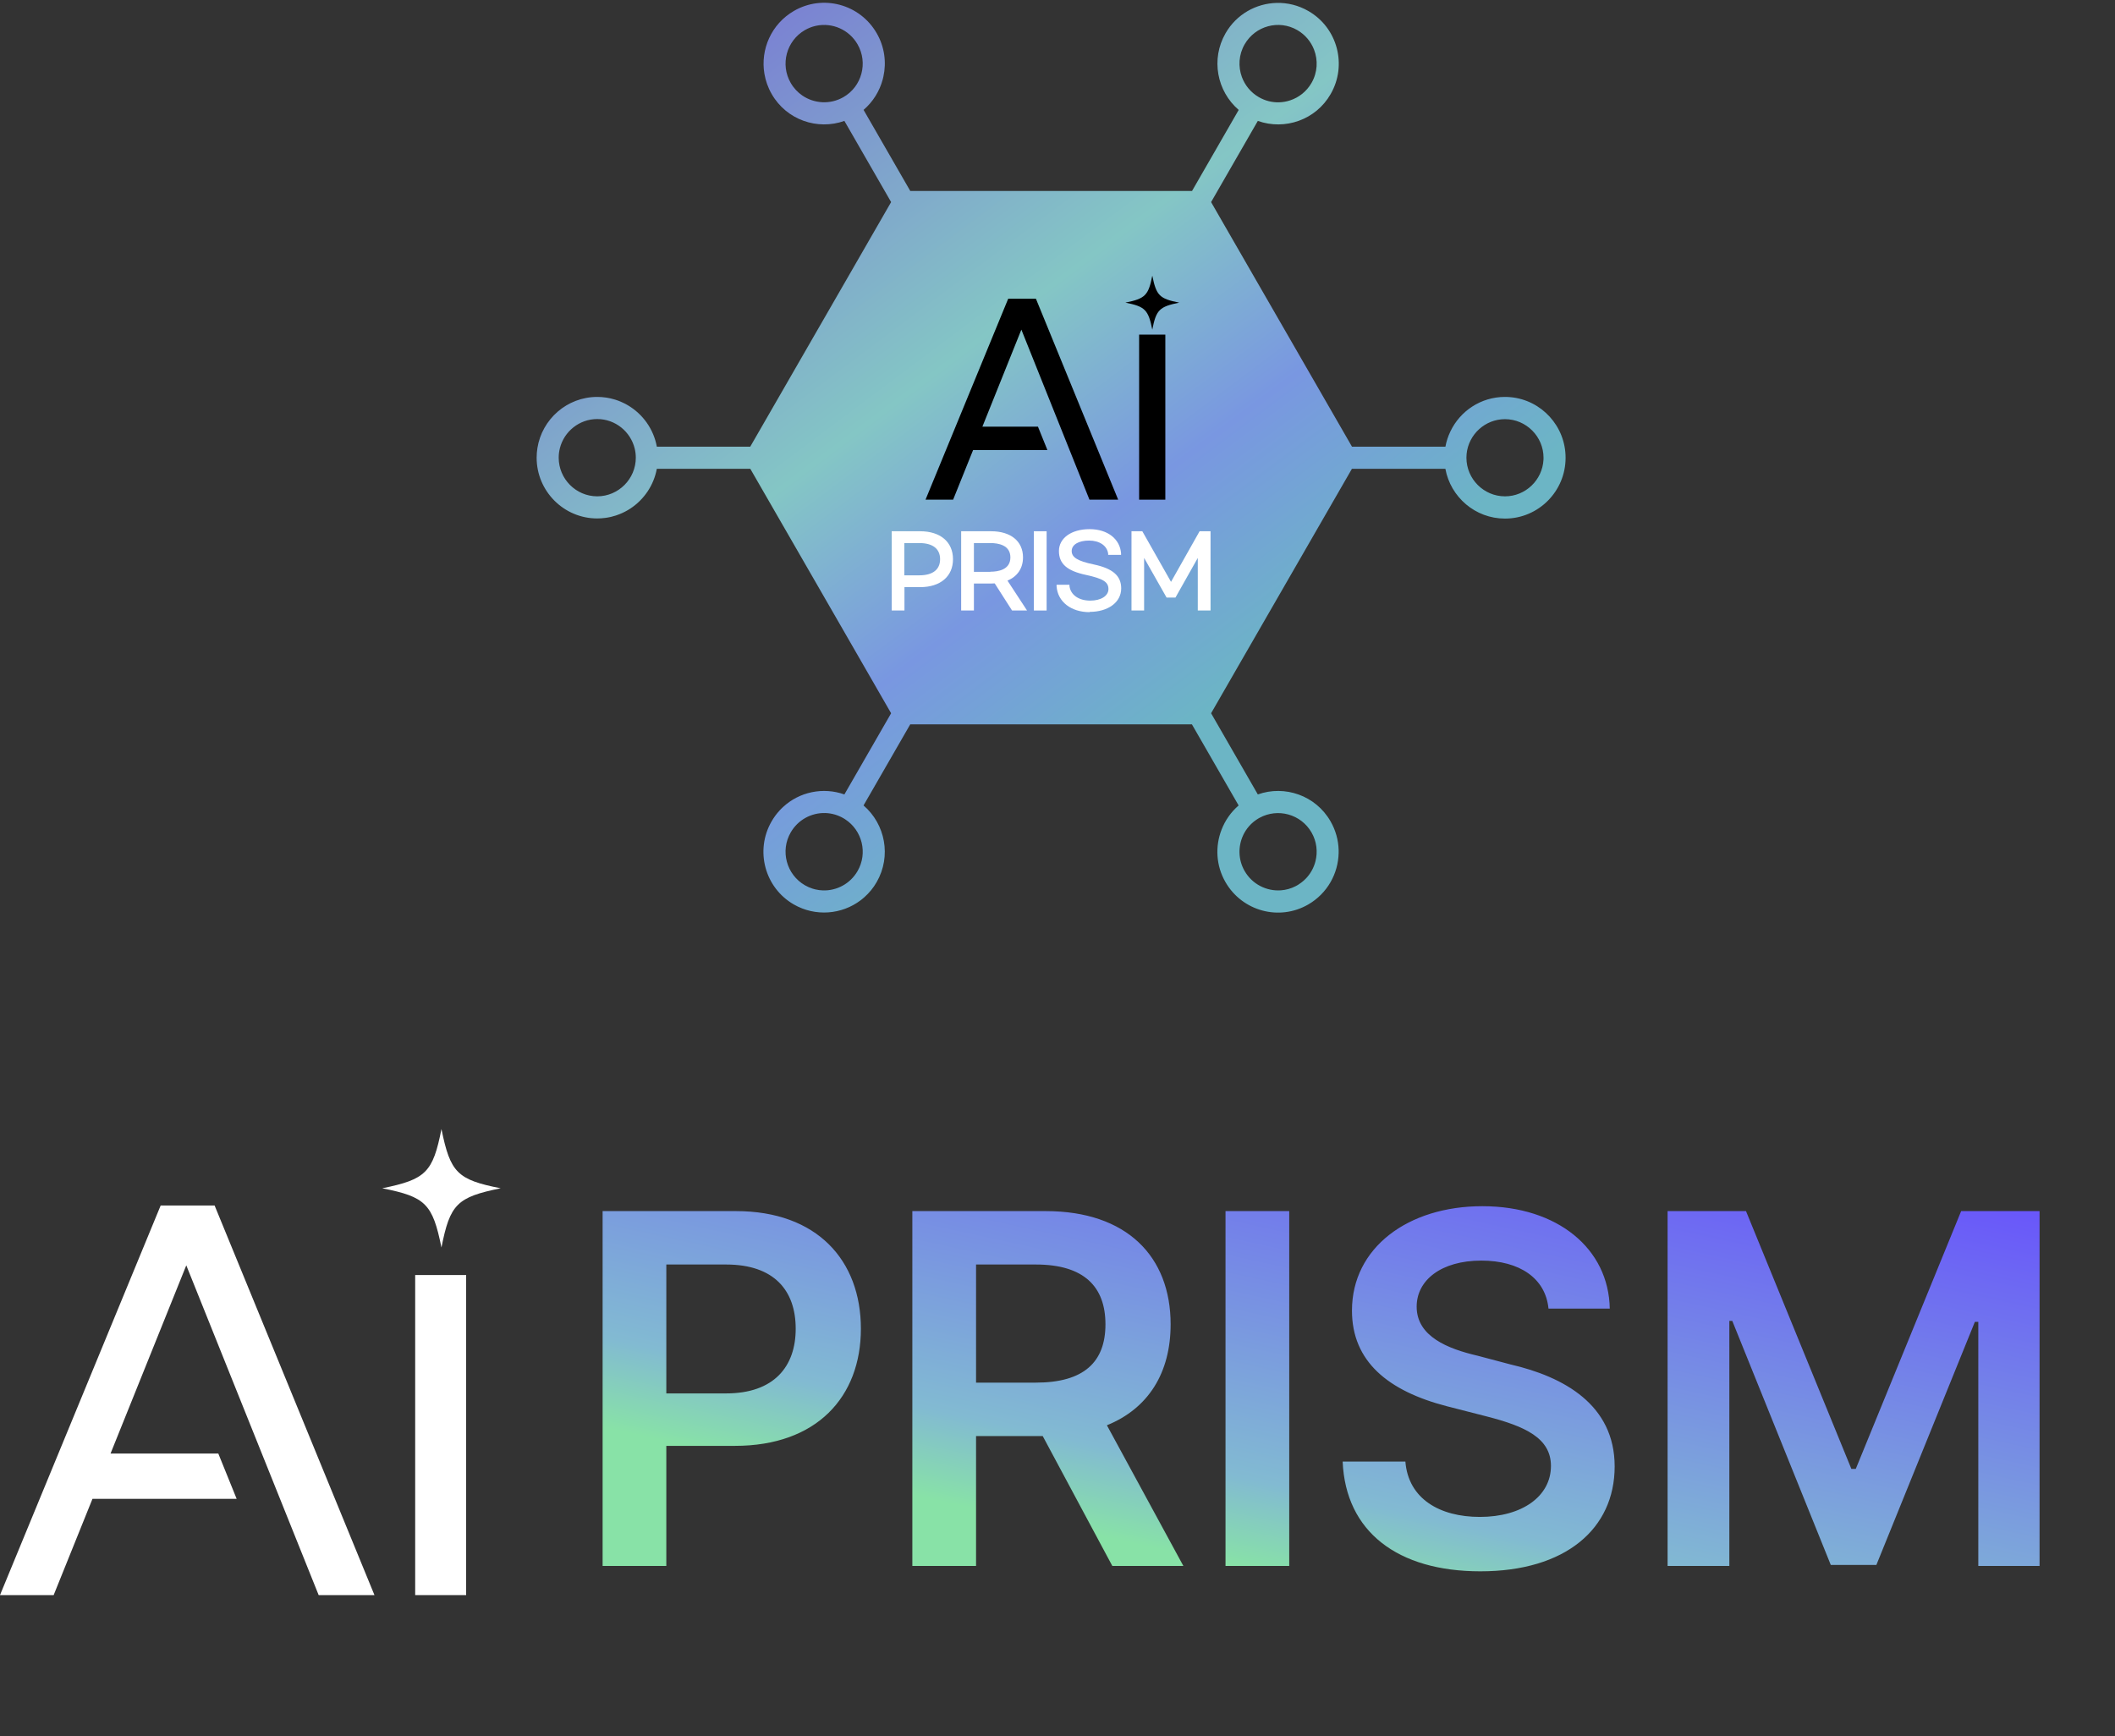
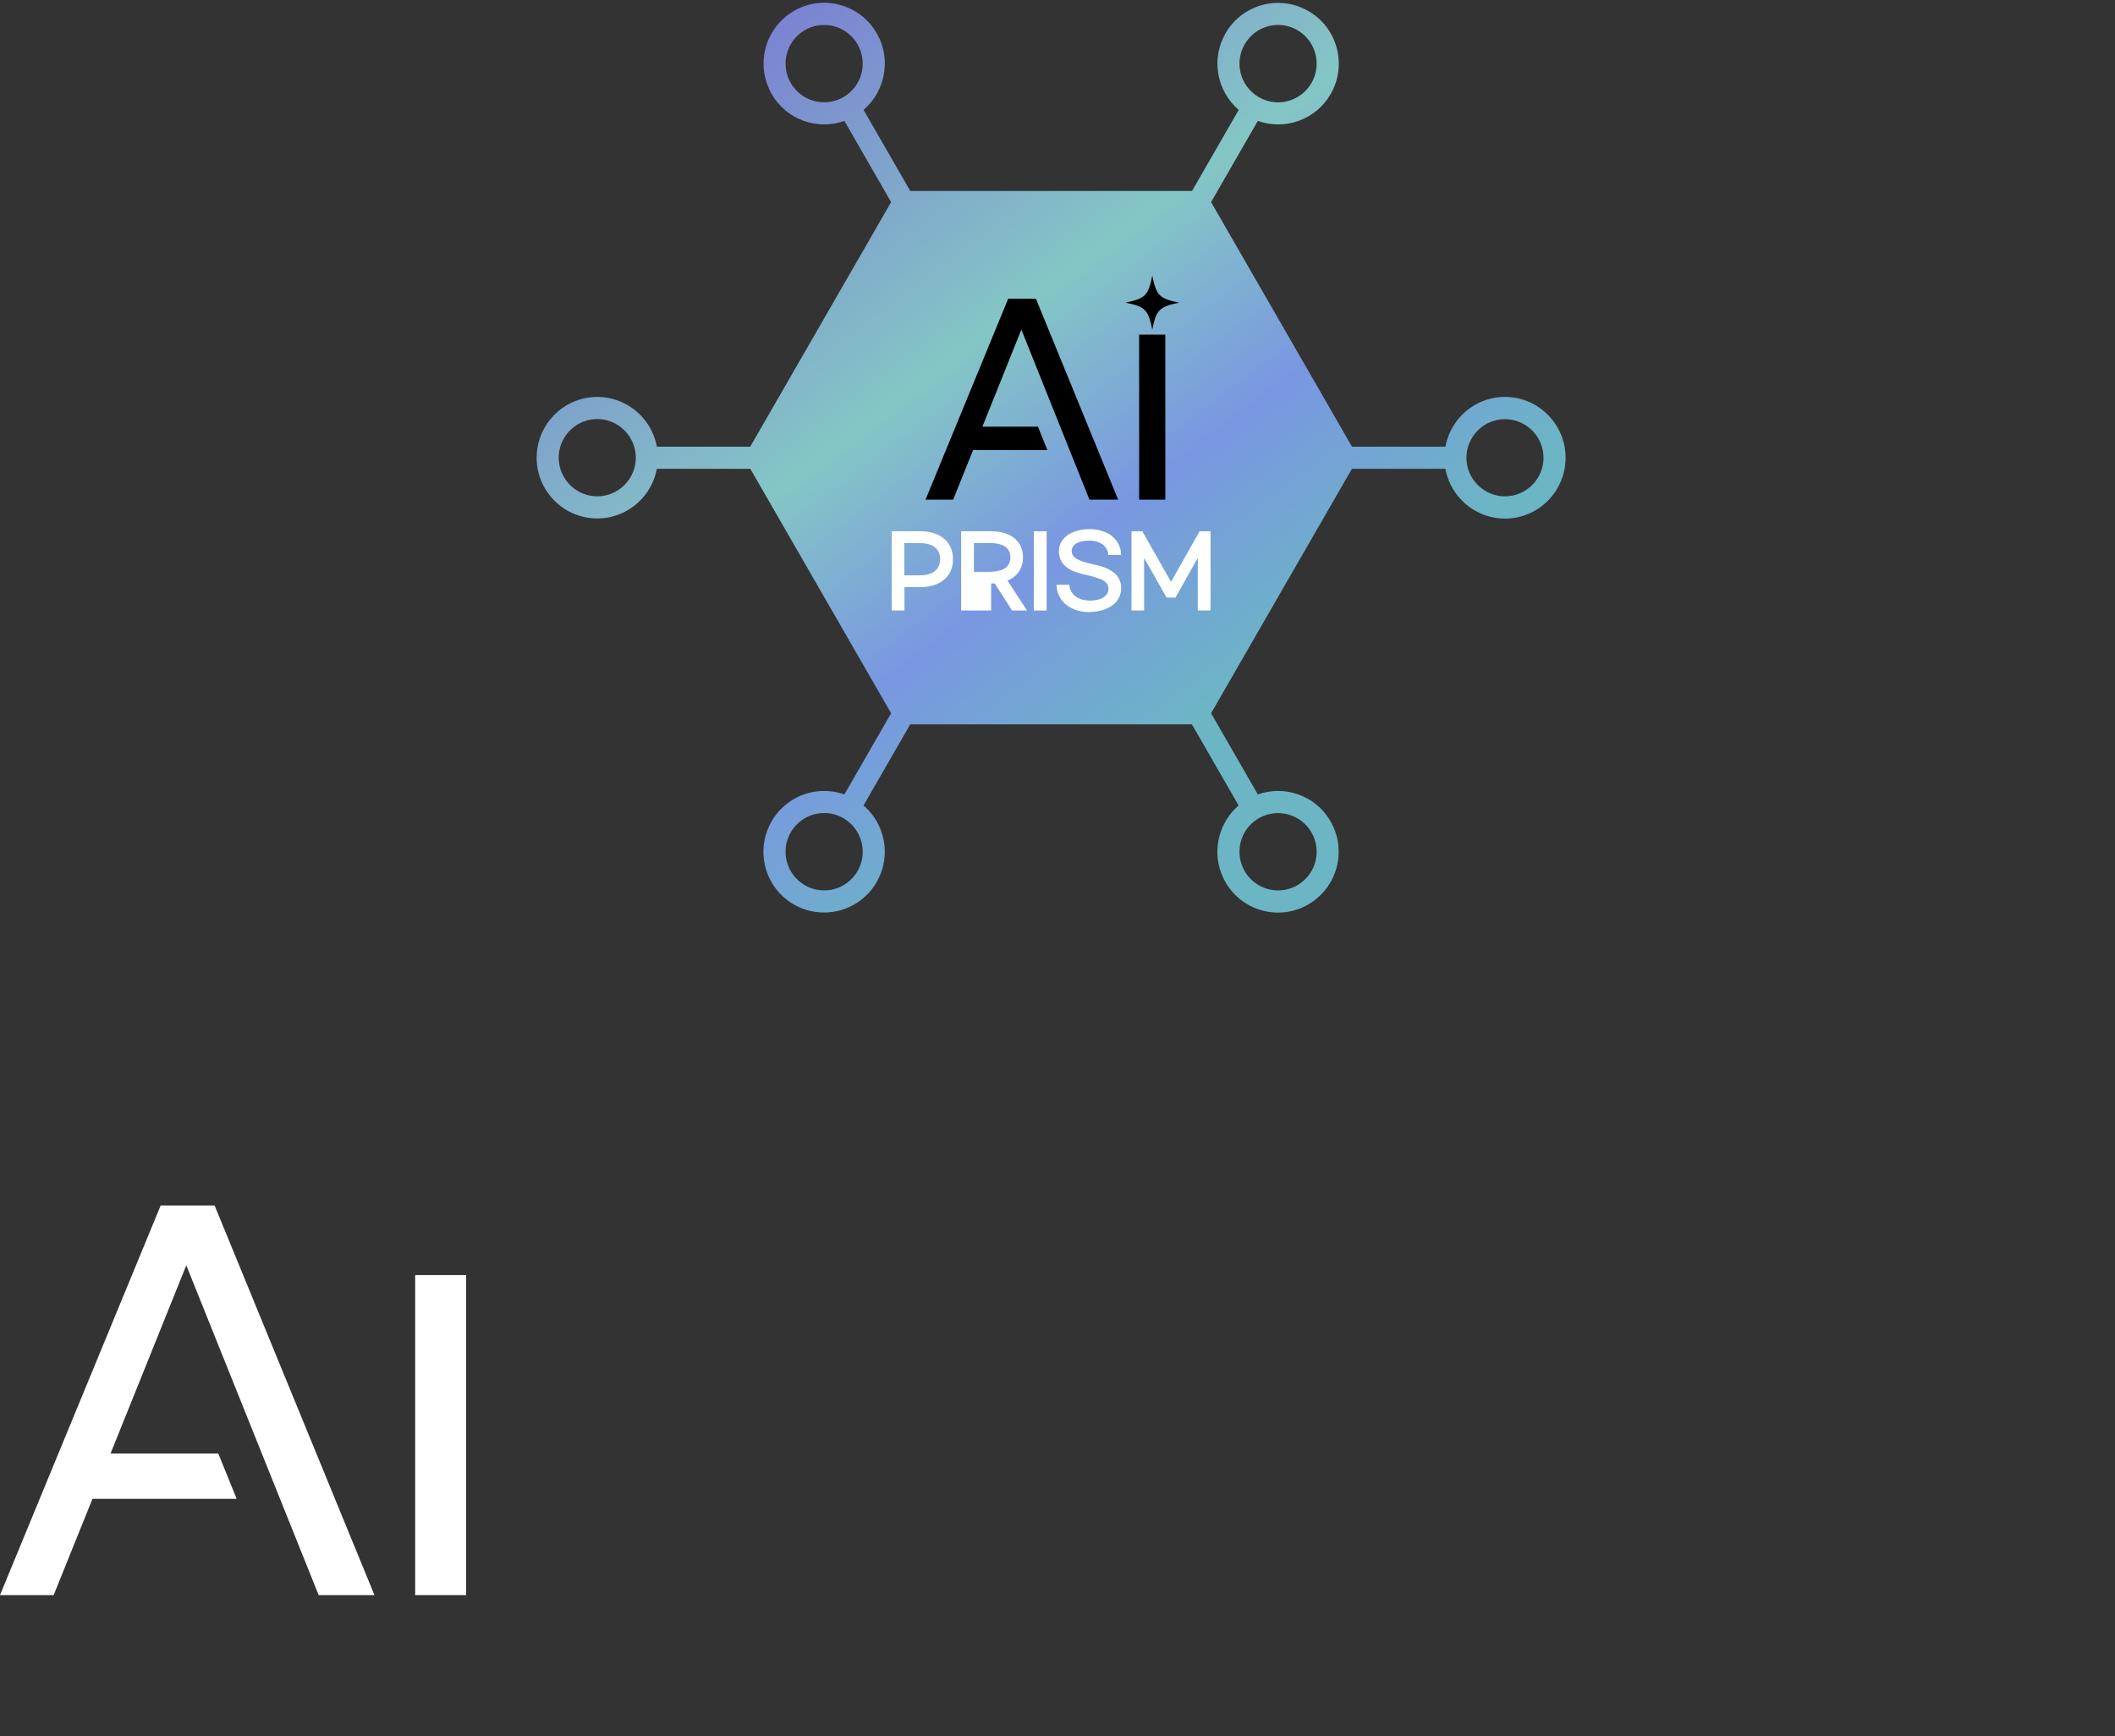
<svg xmlns="http://www.w3.org/2000/svg" width="201" height="165" viewBox="0 0 201 165" fill="none">
  <rect x="0" y="0" width="201" height="165" fill="#333333" stroke="none" />
-   <path d="M57.269 148.818V115.097H69.938C77.67 115.097 81.815 119.801 81.815 126.275C81.815 132.749 77.623 137.407 69.845 137.407H63.324V148.818H57.269ZM63.324 132.423H69.006C73.571 132.423 75.62 129.861 75.62 126.275C75.62 122.642 73.571 120.173 69.006 120.173H63.324V132.423ZM86.705 148.818V115.097H99.374C107.106 115.097 111.251 119.428 111.251 125.856C111.251 130.444 109.155 133.844 105.196 135.451L112.462 148.818H105.709L99.095 136.475H92.76V148.818H86.705ZM92.76 131.398H98.443C103.007 131.398 105.057 129.442 105.057 125.856C105.057 122.269 103.007 120.173 98.443 120.173H92.76V131.398ZM122.523 115.097V148.818H116.468V115.097H122.523ZM147.162 124.365C146.882 121.478 144.414 119.801 140.781 119.801C136.962 119.801 134.633 121.664 134.633 124.179C134.633 127.02 137.614 128.185 140.408 128.837L143.575 129.675C148.606 130.839 153.45 133.494 153.45 139.363C153.45 145.278 148.792 149.33 140.688 149.33C132.816 149.33 127.879 145.558 127.6 138.897H133.561C133.841 142.437 136.822 144.16 140.641 144.16C144.647 144.16 147.395 142.204 147.395 139.316C147.395 136.662 144.926 135.544 141.293 134.612L137.474 133.634C131.931 132.19 128.485 129.396 128.485 124.552C128.485 118.59 133.794 114.631 140.874 114.631C148.047 114.631 152.891 118.683 152.984 124.365H147.162ZM158.48 115.097H165.932L175.946 139.596H176.365L186.379 115.097H193.831V148.818H188.009V125.623H187.683L178.322 148.725H173.99L164.628 125.53H164.349V148.818H158.48V115.097Z" fill="url(#paint0_linear_3133_2035)" />
  <path d="M44.299 151.59H39.457V121.173H44.299V151.59Z" fill="white" />
-   <path d="M47.582 112.928C43.433 113.769 42.766 114.436 41.954 118.556C41.112 114.407 40.445 113.74 36.325 112.928C40.474 112.086 41.141 111.419 41.954 107.299C42.795 111.448 43.462 112.115 47.582 112.928Z" fill="white" />
  <path d="M17.704 120.251L10.505 138.137H20.747L22.49 142.442H8.788L5.099 151.59H0L15.27 114.562H20.394L35.587 151.59H30.284L17.704 120.251Z" fill="white" />
  <path d="M75.447 1.04C78.202 -0.559 81.722 0.392 83.316 3.154C84.068 4.455 84.254 5.925 83.953 7.285C83.939 7.347 83.924 7.41 83.908 7.472C83.903 7.495 83.898 7.517 83.892 7.54C83.597 8.648 82.975 9.668 82.07 10.443L86.509 18.151H113.284L117.72 10.447C115.65 8.663 115.058 5.624 116.468 3.166C117.506 1.354 119.383 0.321 121.33 0.277H121.344C122.364 0.254 123.403 0.503 124.35 1.052C127.104 2.638 128.053 6.179 126.458 8.941C125.053 11.394 122.109 12.406 119.538 11.491L116.614 16.569L115.097 19.206L116.266 21.238L128.488 42.452H137.365C137.459 41.944 137.619 41.46 137.836 41.008C138.76 39.062 140.736 37.721 143.025 37.721C146.019 37.721 148.485 40.021 148.76 42.951C148.777 43.135 148.786 43.321 148.786 43.509C148.786 46.694 146.203 49.284 143.026 49.284C140.205 49.283 137.854 47.241 137.362 44.553H128.48L116.912 64.63L115.097 67.784L119.538 75.499C122.095 74.588 125.035 75.592 126.445 78.05C126.944 78.913 127.194 79.851 127.218 80.782V81.074C127.174 83.023 126.144 84.903 124.336 85.953C121.581 87.552 118.062 86.6 116.467 83.838C115.553 82.256 115.476 80.423 116.093 78.845C116.43 77.974 116.978 77.179 117.714 76.547L113.275 68.84H86.504L82.067 76.544C84.136 78.328 84.728 81.367 83.318 83.825C83.002 84.377 82.606 84.856 82.155 85.258C82.085 85.321 82.013 85.382 81.94 85.441C81.893 85.479 81.846 85.517 81.798 85.553C80.008 86.91 77.503 87.141 75.436 85.952C72.681 84.366 71.732 80.825 73.327 78.063C73.545 77.683 73.8 77.338 74.085 77.029C74.104 77.008 74.123 76.988 74.142 76.968C74.172 76.936 74.203 76.903 74.234 76.871C74.277 76.828 74.321 76.786 74.365 76.744C74.385 76.725 74.405 76.706 74.426 76.687C75.977 75.253 78.222 74.781 80.247 75.499L84.688 67.786L80.415 60.364L71.306 44.553H62.421C62.13 46.127 61.2 47.478 59.912 48.326C59.877 48.349 59.842 48.371 59.807 48.393C59.769 48.417 59.731 48.44 59.693 48.462C59.664 48.48 59.636 48.496 59.606 48.513C59.292 48.693 58.96 48.844 58.612 48.962C58.577 48.974 58.541 48.987 58.505 48.998C58.367 49.042 58.227 49.081 58.085 49.115C58.057 49.121 58.03 49.128 58.002 49.134C57.944 49.147 57.886 49.158 57.827 49.169C57.802 49.174 57.778 49.179 57.753 49.183C57.685 49.195 57.616 49.206 57.547 49.215C57.538 49.216 57.53 49.217 57.522 49.218C57.272 49.251 57.018 49.271 56.76 49.271C53.583 49.271 51 46.681 51 43.496C51 43.189 51.025 42.888 51.071 42.593C51.505 39.836 53.889 37.721 56.76 37.721C57.051 37.721 57.337 37.743 57.617 37.786C57.631 37.788 57.645 37.79 57.659 37.792C57.919 37.834 58.172 37.892 58.419 37.967C58.445 37.975 58.471 37.982 58.497 37.991C58.668 38.045 58.836 38.107 59 38.177C59.125 38.23 59.248 38.288 59.368 38.35C59.401 38.367 59.434 38.384 59.467 38.402C59.519 38.429 59.569 38.459 59.62 38.488C59.637 38.498 59.655 38.507 59.672 38.517C61.088 39.352 62.116 40.776 62.423 42.452H71.298L80.924 25.743L84.688 19.204L80.247 11.491C77.69 12.402 74.751 11.399 73.341 8.941C72.984 8.323 72.756 7.667 72.645 7.003C72.256 4.694 73.305 2.283 75.447 1.04ZM124.639 79.108C123.636 77.371 121.437 76.77 119.693 77.725C119.673 77.737 119.651 77.747 119.631 77.759C119.6 77.777 119.571 77.796 119.541 77.814C119.492 77.844 119.443 77.875 119.396 77.908C119.221 78.026 119.059 78.157 118.911 78.3C118.774 78.433 118.648 78.576 118.534 78.726C118.428 78.867 118.333 79.015 118.249 79.168L118.167 79.327C118.154 79.352 118.144 79.379 118.132 79.405C117.653 80.451 117.667 81.709 118.286 82.781C119.014 84.041 120.372 84.709 121.729 84.612C122.205 84.578 122.681 84.45 123.129 84.219C123.185 84.191 123.24 84.16 123.295 84.128C123.323 84.112 123.35 84.095 123.378 84.078C123.481 84.014 123.579 83.946 123.673 83.874C123.832 83.754 123.98 83.623 124.114 83.482C124.153 83.441 124.191 83.399 124.228 83.357C124.333 83.236 124.429 83.109 124.517 82.977C124.705 82.693 124.852 82.386 124.955 82.065C124.977 81.998 124.995 81.93 125.013 81.862C125.245 80.962 125.14 79.976 124.639 79.108ZM78.421 77.267C77.121 77.234 75.844 77.899 75.147 79.107C74.132 80.864 74.738 83.111 76.491 84.128C76.727 84.265 76.972 84.371 77.221 84.451C77.304 84.477 77.388 84.501 77.473 84.521C77.722 84.581 77.973 84.614 78.225 84.621C79.524 84.654 80.801 83.989 81.499 82.781C82.482 81.079 81.944 78.918 80.316 77.859C80.29 77.842 80.264 77.826 80.237 77.81C80.21 77.793 80.182 77.775 80.154 77.759C80.028 77.686 79.9 77.622 79.769 77.566C79.634 77.507 79.496 77.457 79.357 77.415C79.049 77.324 78.734 77.275 78.421 77.267ZM143.025 39.835C141.135 39.836 139.568 41.287 139.38 43.134C139.368 43.253 139.362 43.374 139.362 43.496C139.363 45.518 141.01 47.169 143.026 47.169C144.976 47.169 146.58 45.626 146.685 43.697C146.688 43.634 146.69 43.571 146.69 43.508C146.69 41.487 145.042 39.835 143.025 39.835ZM56.76 39.824C55.058 39.824 53.62 40.999 53.212 42.581C53.137 42.874 53.096 43.18 53.096 43.496C53.096 45.517 54.743 47.168 56.76 47.168C58.776 47.168 60.424 45.517 60.424 43.496C60.424 43.194 60.387 42.9 60.317 42.619C59.922 41.018 58.475 39.824 56.76 39.824ZM123.295 2.863C121.542 1.845 119.301 2.453 118.286 4.21C117.718 5.195 117.659 6.333 118.024 7.323C118.312 8.099 118.86 8.784 119.631 9.231C120.234 9.581 120.894 9.739 121.542 9.724C121.901 9.716 122.257 9.654 122.597 9.542C123.428 9.271 124.167 8.702 124.64 7.883C125.219 6.88 125.269 5.718 124.88 4.715C124.587 3.962 124.047 3.299 123.295 2.863ZM81.497 4.21C80.686 2.805 79.091 2.136 77.588 2.444C77.534 2.455 77.481 2.467 77.428 2.481C77.281 2.518 77.136 2.563 76.993 2.62C76.823 2.687 76.655 2.767 76.491 2.862C74.738 3.879 74.132 6.126 75.147 7.883C75.432 8.377 75.815 8.781 76.256 9.082C77.383 9.85 78.894 9.953 80.153 9.232C81.906 8.228 82.512 5.968 81.497 4.21Z" fill="url(#paint1_linear_3133_2035)" />
  <path d="M84.742 58.019V50.487H87.444C89.368 50.487 90.568 51.504 90.568 53.143C90.568 54.781 89.368 55.799 87.444 55.799H85.955V58.019H84.742ZM87.365 54.676C88.644 54.676 89.342 54.134 89.342 53.143C89.342 52.152 88.644 51.61 87.365 51.61H85.942V54.676H87.365Z" fill="white" />
-   <path d="M87.442 50.619C89.327 50.619 90.434 51.624 90.434 53.143C90.434 54.663 89.327 55.667 87.442 55.667H85.821V57.887H84.872V50.619H87.442ZM89.485 53.143C89.485 52.06 88.694 51.478 87.376 51.478H85.834V54.795H87.376C88.694 54.795 89.485 54.214 89.485 53.13V53.143Z" fill="white" />
-   <path d="M96.181 58.019L94.533 55.442C94.415 55.442 94.309 55.455 94.191 55.455H92.556V58.019H91.344V50.487H94.191C96.062 50.487 97.222 51.438 97.222 52.971C97.222 54.002 96.695 54.781 95.746 55.178L97.605 58.019H96.168H96.181ZM94.125 54.332C94.837 54.332 96.023 54.16 96.023 52.971C96.023 51.782 94.837 51.61 94.125 51.61H92.556V54.345H94.125V54.332Z" fill="white" />
+   <path d="M96.181 58.019L94.533 55.442C94.415 55.442 94.309 55.455 94.191 55.455V58.019H91.344V50.487H94.191C96.062 50.487 97.222 51.438 97.222 52.971C97.222 54.002 96.695 54.781 95.746 55.178L97.605 58.019H96.168H96.181ZM94.125 54.332C94.837 54.332 96.023 54.16 96.023 52.971C96.023 51.782 94.837 51.61 94.125 51.61H92.556V54.345H94.125V54.332Z" fill="white" />
  <path d="M96.251 57.887L94.603 55.297C94.471 55.297 94.326 55.31 94.195 55.31H92.428V57.874H91.48V50.606H94.195C96.027 50.606 97.094 51.518 97.094 52.958C97.094 53.989 96.541 54.742 95.552 55.099L97.371 57.874H96.251V57.887ZM96.159 52.971C96.159 51.994 95.394 51.478 94.129 51.478H92.442V54.478H94.129C95.381 54.478 96.159 53.963 96.159 52.985V52.971Z" fill="white" />
  <path d="M99.466 50.487H98.253V58.019H99.466V50.487Z" fill="white" />
-   <path d="M99.333 57.887H98.384V50.619H99.333V57.887Z" fill="white" />
  <path d="M103.562 58.177C101.783 58.177 100.518 57.186 100.412 55.719V55.574H101.638V55.693C101.743 56.538 102.521 57.08 103.615 57.08C104.63 57.08 105.342 56.631 105.342 55.983C105.342 55.31 104.841 54.992 103.206 54.636C101.401 54.252 100.636 53.578 100.636 52.363C100.636 51.147 101.809 50.288 103.549 50.288C105.289 50.288 106.436 51.24 106.541 52.587V52.733H105.315V52.614C105.21 51.861 104.498 51.372 103.496 51.372C102.495 51.372 101.849 51.768 101.849 52.363C101.849 52.957 102.376 53.314 103.958 53.645C105.763 54.028 106.554 54.728 106.554 55.917C106.554 57.239 105.315 58.151 103.536 58.151L103.562 58.177Z" fill="white" />
-   <path d="M106.424 52.627H105.449C105.356 51.861 104.658 51.266 103.524 51.266C102.391 51.266 101.745 51.742 101.745 52.39C101.745 53.143 102.417 53.473 103.959 53.79C105.739 54.173 106.463 54.861 106.463 55.944C106.463 57.252 105.185 58.045 103.577 58.045C101.89 58.045 100.664 57.12 100.559 55.72H101.534C101.639 56.605 102.417 57.226 103.63 57.226C104.71 57.226 105.488 56.724 105.488 55.997C105.488 55.191 104.829 54.861 103.247 54.53C101.613 54.187 100.769 53.592 100.769 52.39C100.769 51.187 101.956 50.447 103.564 50.447C105.172 50.447 106.332 51.359 106.424 52.627Z" fill="white" />
  <path d="M113.832 58.019V53.024L111.71 56.79H110.867L108.732 53.024V58.019H107.532V50.487H108.56L111.289 55.297L114.004 50.487H115.045V58.019H113.832Z" fill="white" />
  <path d="M108.492 50.619L111.287 55.561L114.081 50.619H114.911V57.887H113.962V52.522L111.629 56.658H110.944L108.611 52.522V57.887H107.662V50.619H108.492Z" fill="white" />
  <path d="M110.748 47.486H108.257V31.8H110.748V47.486Z" fill="black" />
  <path d="M112.066 28.761C110.181 29.145 109.878 29.448 109.509 31.325C109.127 29.435 108.824 29.131 106.952 28.761C108.837 28.378 109.14 28.074 109.509 26.198C109.891 28.087 110.195 28.391 112.066 28.761Z" fill="black" />
  <path d="M97.066 31.326L93.362 40.549H98.643L99.54 42.769H92.479L90.581 47.486H87.958L95.814 28.392H98.45L106.266 47.486H103.537L97.066 31.326Z" fill="black" />
  <defs>
    <linearGradient id="paint0_linear_3133_2035" x1="127.315" y1="100.818" x2="116.83" y2="148.697" gradientUnits="userSpaceOnUse">
      <stop stop-color="#6957FA" />
      <stop offset="0.828" stop-color="#82BAD2" />
      <stop offset="1" stop-color="#88E2A7" />
    </linearGradient>
    <linearGradient id="paint1_linear_3133_2035" x1="70.409" y1="1.896" x2="125.921" y2="75.902" gradientUnits="userSpaceOnUse">
      <stop stop-color="#7A7FD3" />
      <stop offset="0.41" stop-color="#84C6C5" />
      <stop offset="0.633" stop-color="#7997E1" />
      <stop offset="0.856" stop-color="#6CB5C5" />
    </linearGradient>
  </defs>
</svg>